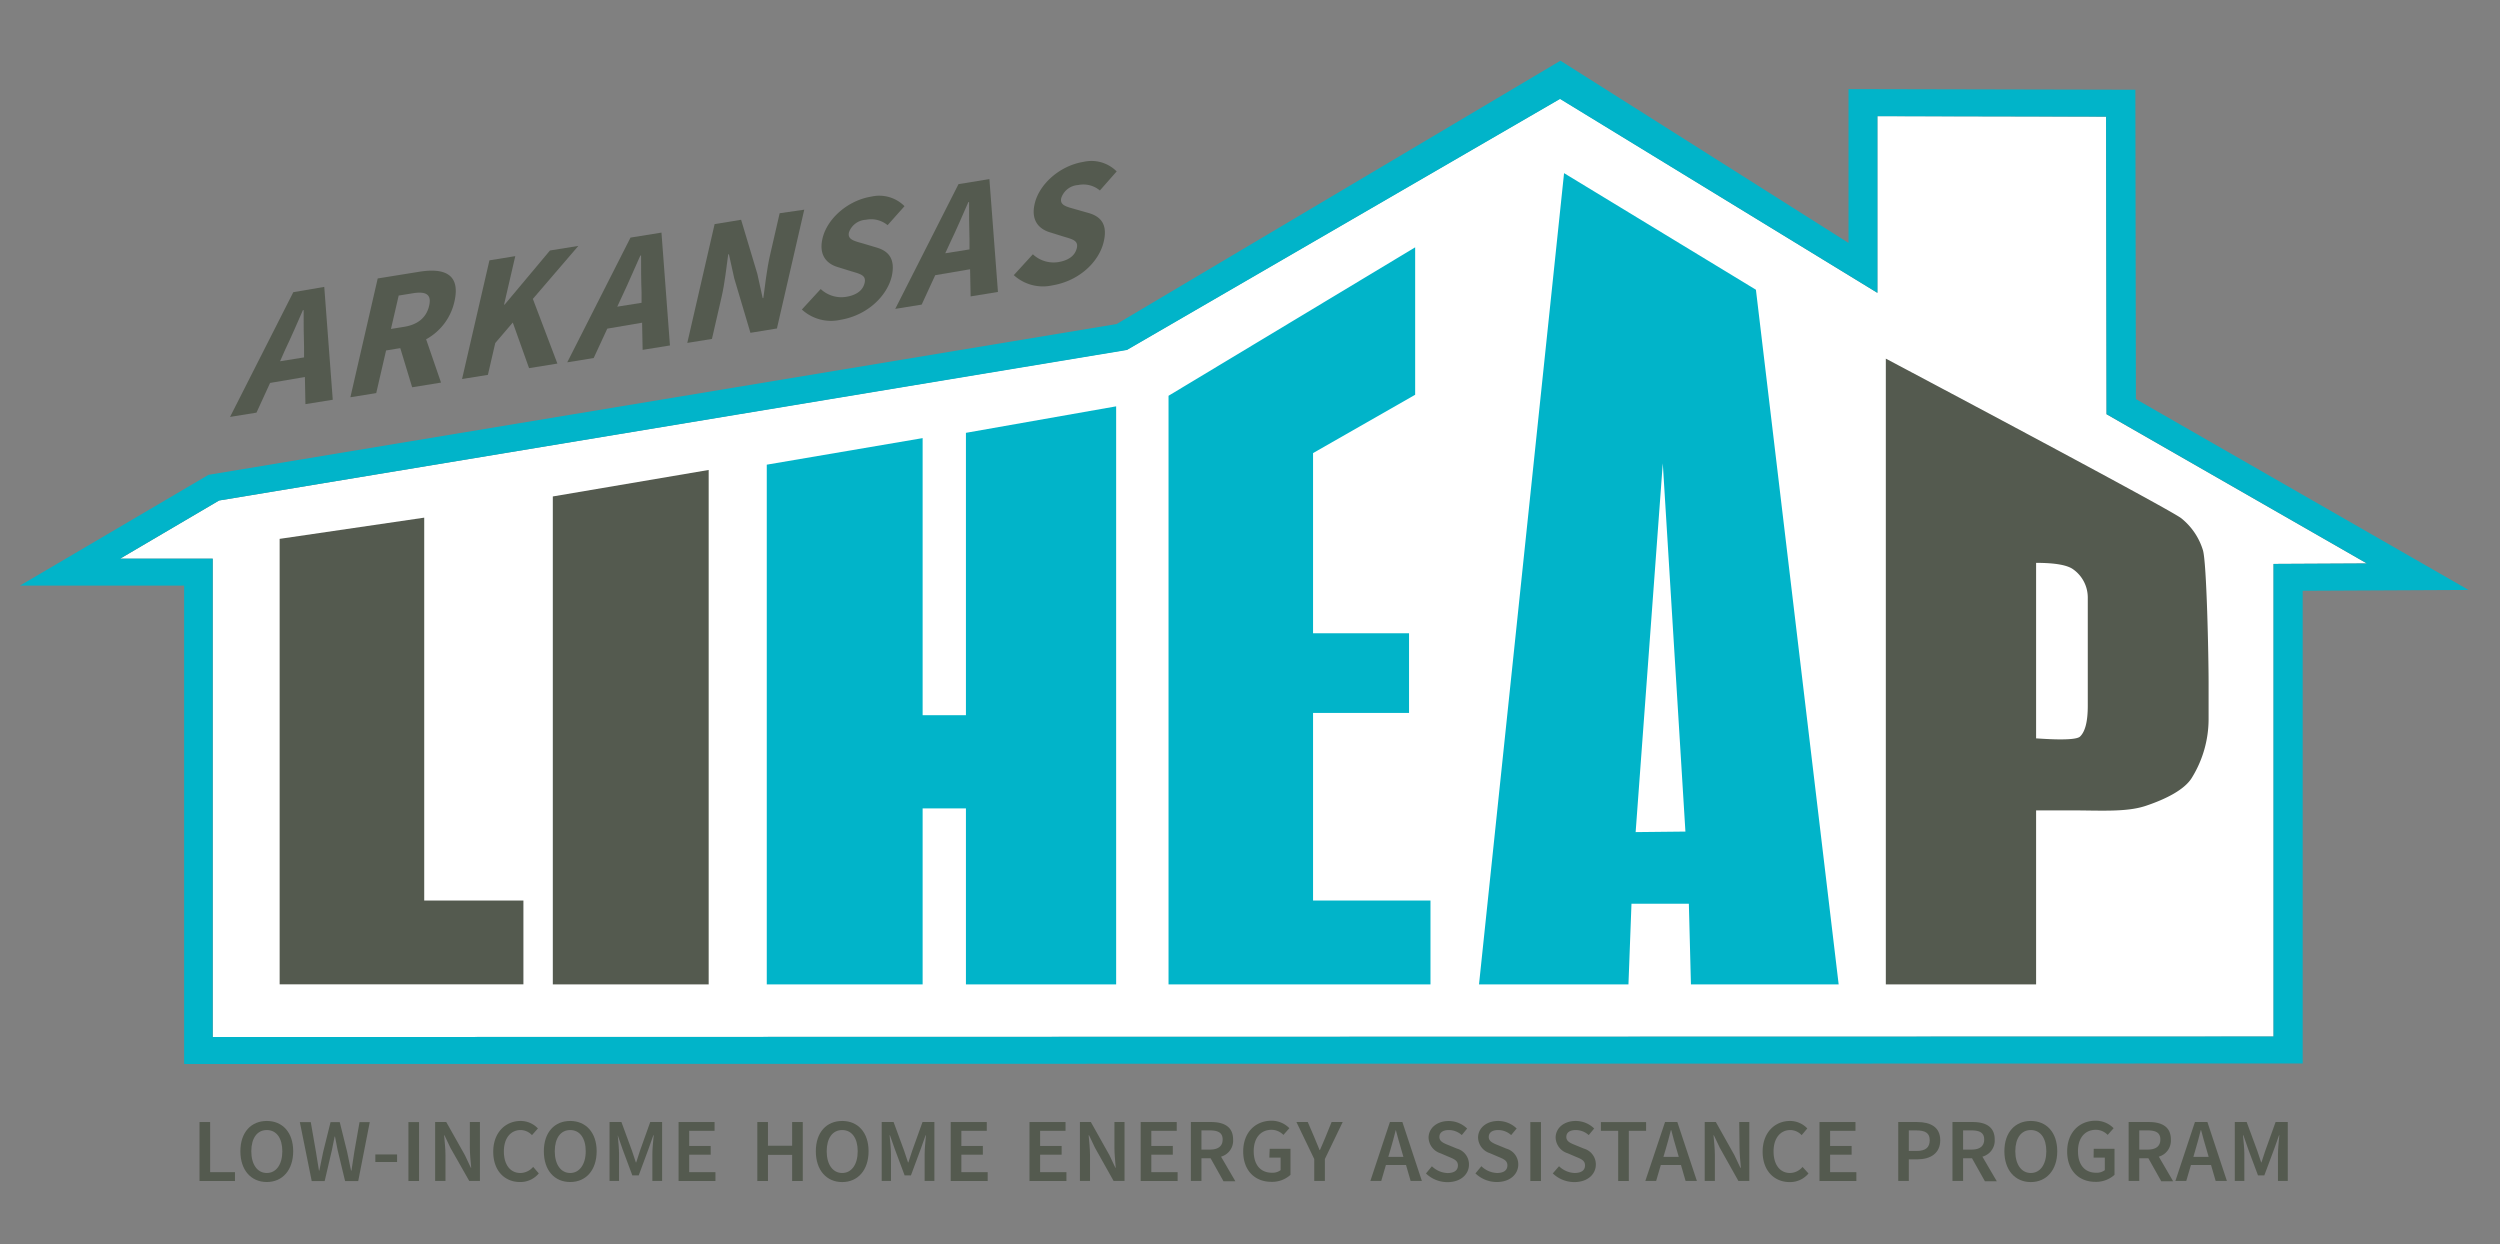
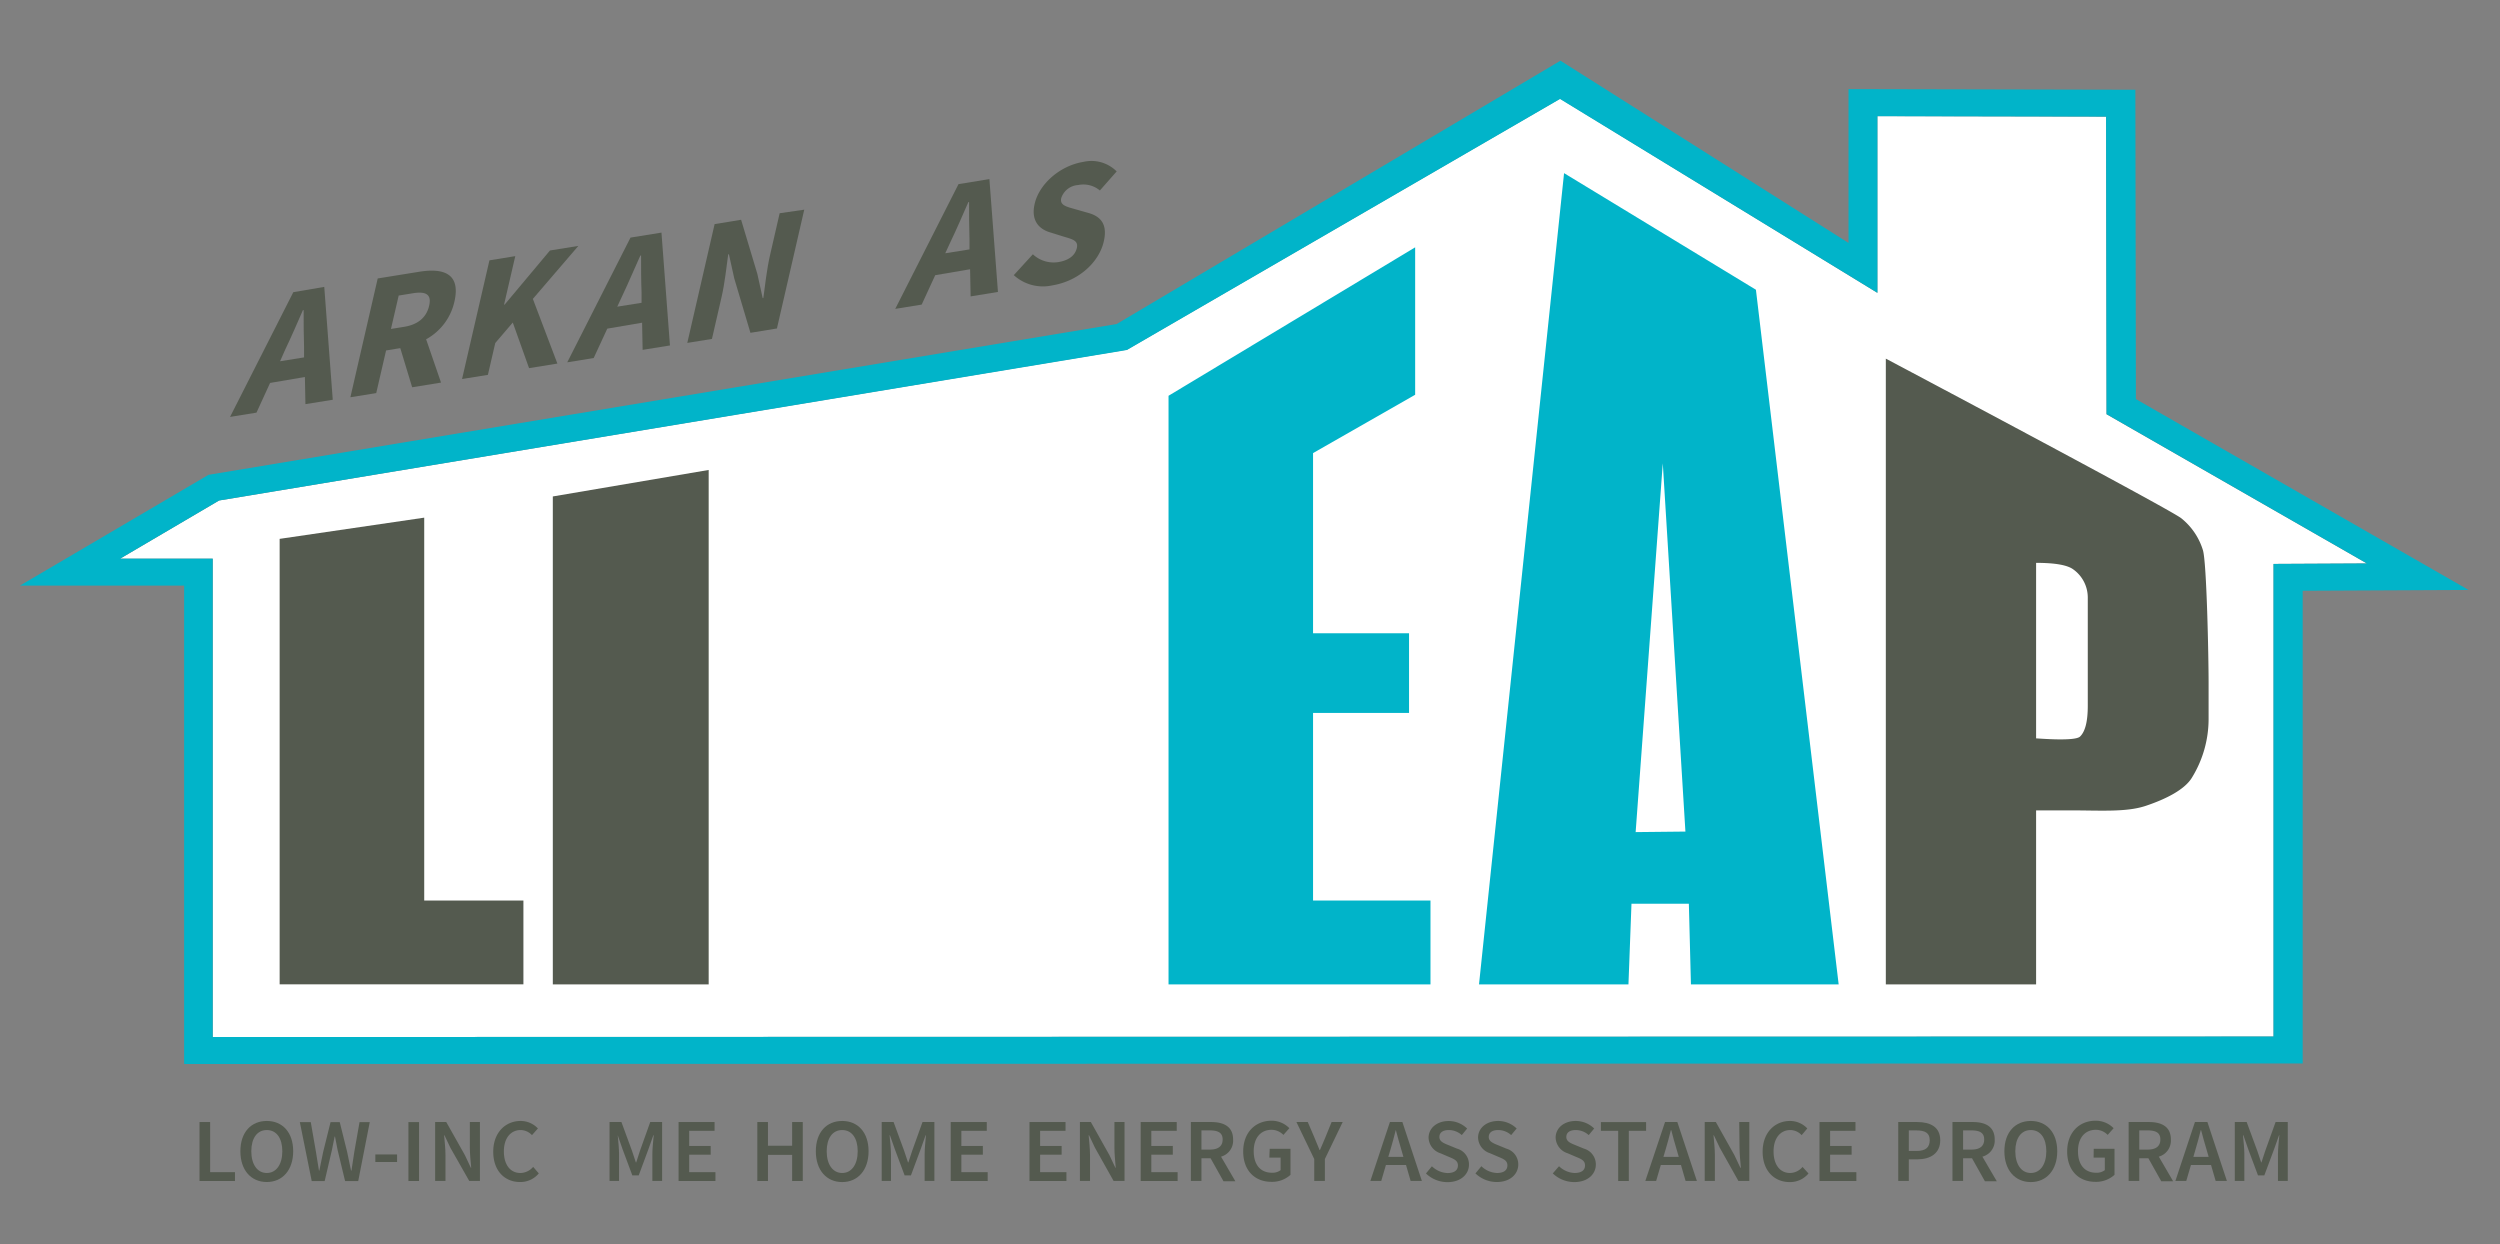
<svg xmlns="http://www.w3.org/2000/svg" id="Layer_1" data-name="Layer 1" viewBox="0 0 420.89 209.46">
  <rect x="0" y="0" width="420.89" height="209.46" fill="#808080" stroke="none" />
  <defs>
    <style>.cls-1{fill:#fff;}.cls-2{fill:#545a4f;}.cls-3{fill:#01b4c9;}.cls-4{fill:#231f20;}.cls-5{fill:none;}</style>
  </defs>
  <polygon class="cls-1" points="20.21 94.06 35.81 94.06 35.81 174.59 382.77 174.51 382.77 94.94 398.48 94.86 354.65 69.74 354.57 19.64 316.07 19.55 316.07 49.3 262.64 16.61 189.73 58.87 189.27 58.95 36.88 84.26 20.21 94.06" />
  <polygon class="cls-2" points="71.42 87.15 47.08 90.72 47.08 165.72 88.12 165.72 88.12 151.61 71.42 151.61 71.42 87.15" />
  <polygon class="cls-2" points="93.07 165.73 119.31 165.73 119.31 79.12 93.07 83.58 93.07 165.73" />
-   <polygon class="cls-3" points="162.62 120.41 155.33 120.41 155.33 73.76 129.09 78.23 129.09 165.73 155.33 165.73 155.33 136.1 162.62 136.1 162.62 165.73 187.91 165.73 187.91 68.41 162.62 72.87 162.62 120.41" />
  <polygon class="cls-3" points="221.06 120.03 237.22 120.03 237.22 106.61 221.06 106.61 221.06 76.28 238.25 66.46 238.25 41.64 196.73 66.63 196.73 165.73 240.83 165.73 240.83 151.61 221.06 151.61 221.06 120.03" />
  <path class="cls-3" d="M275.37,140.09,279.94,78l3.81,62ZM263.32,29.15,249,165.73h25.16l.51-13.58h9.66l.35,13.58h24.87L295.62,48.78Z" />
  <path class="cls-2" d="M351.49,118.84q0,3.93-1.31,5.17c-.86.82-6.7.33-7.39.3V94.76c3.15,0,5.24.36,6.24,1.09a5.82,5.82,0,0,1,2.46,4.7Zm19.39-26.2a11,11,0,0,0-3.64-5.38c-1.8-1.48-49.75-26.88-49.75-26.88V165.73h25.3v-29.3h5.57c5.32,0,9.62.34,12.92-.77s6.51-2.69,7.75-4.75a18.8,18.8,0,0,0,2.8-9.84v-6.15c0-4.42-.32-20.17-.95-22.28" />
  <path class="cls-4" d="M32.25,108.9a2.56,2.56,0,0,1,0,.27l-.17-.08.28-.15Z" />
  <path class="cls-3" d="M35.81,94.06H20.21l16.68-9.8L189.27,59l.46-.08,72.91-42.26L316.07,49.3V19.56l38.5.07.08,50.1,43.83,25.13-15.72.08v79.57l-346.95.08Zm226.9-83.84L188,54.55,35.1,79.94,3.36,98.59H31v80.54l354.23-.09h2.44V99.46l27.92-.14-56-32.13-.09-52.08L311.21,15V40.9Z" />
  <path class="cls-5" d="M141.79,190.25c-1.59,0-2.61,1.35-2.61,3.57s1,3.66,2.61,3.66,2.61-1.43,2.61-3.66S143.37,190.25,141.79,190.25Z" />
  <path class="cls-5" d="M44.92,190.25c-1.59,0-2.61,1.35-2.61,3.57s1,3.66,2.61,3.66,2.61-1.43,2.61-3.66S46.5,190.25,44.92,190.25Z" />
  <path class="cls-5" d="M341.9,190.25c-1.58,0-2.61,1.35-2.61,3.57s1,3.66,2.61,3.66,2.61-1.43,2.61-3.66S343.48,190.25,341.9,190.25Z" />
  <path class="cls-5" d="M334.05,191.84c0-1.13-.75-1.53-2.13-1.53H330.5v3.23h1.42C333.3,193.54,334.05,193,334.05,191.84Z" />
  <path class="cls-5" d="M281.37,190.27h-.07c-.28,1.11-.57,2.23-.89,3.28l-.36,1.21h2.58l-.35-1.21C282,192.5,281.66,191.37,281.37,190.27Z" />
  <path class="cls-5" d="M322.6,190.31h-1.24v3.46h1.31c1.5,0,2.21-.59,2.21-1.81S324.1,190.31,322.6,190.31Z" />
  <path class="cls-5" d="M96,190.25c-1.58,0-2.6,1.35-2.6,3.57s1,3.66,2.6,3.66,2.61-1.43,2.61-3.66S97.55,190.25,96,190.25Z" />
  <path class="cls-5" d="M363.71,191.84c0-1.13-.75-1.53-2.13-1.53h-1.42v3.23h1.42C363,193.54,363.71,193,363.71,191.84Z" />
  <path class="cls-5" d="M205.84,191.84c0-1.13-.76-1.53-2.14-1.53h-1.43v3.23h1.43C205.08,193.54,205.84,193,205.84,191.84Z" />
  <path class="cls-5" d="M370.57,190.27h-.06c-.28,1.11-.57,2.23-.89,3.28l-.35,1.21h2.57l-.35-1.21C371.16,192.5,370.87,191.37,370.57,190.27Z" />
  <path class="cls-5" d="M235,190.27H235c-.28,1.11-.57,2.23-.89,3.28l-.36,1.21h2.58l-.35-1.21C235.63,192.5,235.33,191.37,235,190.27Z" />
  <polygon class="cls-2" points="35.38 188.9 33.59 188.9 33.59 198.83 39.56 198.83 39.56 197.34 35.38 197.34 35.38 188.9" />
  <path class="cls-2" d="M44.92,188.72c-2.63,0-4.45,1.89-4.45,5.1S42.29,199,44.92,199s4.44-2,4.44-5.19S47.54,188.72,44.92,188.72Zm0,8.76c-1.59,0-2.61-1.43-2.61-3.66s1-3.57,2.61-3.57,2.61,1.35,2.61,3.57S46.5,197.48,44.92,197.48Z" />
  <path class="cls-2" d="M59.65,193.92c-.16,1-.31,2.1-.48,3.16H59.1c-.22-1.06-.44-2.13-.66-3.16l-1.24-5H55.65l-1.24,5c-.22,1-.44,2.11-.65,3.16H53.7l-.51-3.16-.87-5H50.48l2,9.92h2.18l1.22-5.22c.17-.77.32-1.53.46-2.28h.06c.13.75.28,1.51.44,2.28l1.26,5.22h2.21l1.94-9.92H60.53Z" />
  <rect class="cls-2" x="63.19" y="194.36" width="3.66" height="1.27" />
  <rect class="cls-2" x="68.76" y="188.91" width="1.79" height="9.92" />
  <path class="cls-2" d="M79.1,193.21c0,1.11.14,2.36.23,3.39h-.06l-1-2.12-3.14-5.58H73.26v9.92H75v-4.34c0-1.1-.14-2.3-.23-3.35h.06l1,2.11L79,198.82H80.8V188.9H79.1Z" />
  <path class="cls-2" d="M87.61,197.48c-1.69,0-2.78-1.38-2.78-3.64s1.18-3.59,2.82-3.59a2.63,2.63,0,0,1,1.91.86l1-1.13a4,4,0,0,0-2.9-1.26c-2.55,0-4.62,1.93-4.62,5.18S85,199,87.54,199a4,4,0,0,0,3.17-1.45l-.95-1.1A2.87,2.87,0,0,1,87.61,197.48Z" />
-   <path class="cls-2" d="M96,188.72c-2.62,0-4.44,1.89-4.44,5.1S93.34,199,96,199s4.45-2,4.45-5.19S98.59,188.72,96,188.72Zm0,8.76c-1.58,0-2.6-1.43-2.6-3.66s1-3.57,2.6-3.57,2.61,1.35,2.61,3.57S97.55,197.48,96,197.48Z" />
  <path class="cls-2" d="M107.74,193.75c-.22.63-.41,1.3-.63,1.95h-.06c-.23-.65-.43-1.32-.65-1.95l-1.78-4.85h-2v9.92h1.6v-4.53c0-.92-.14-2.24-.22-3.16H104l.8,2.31,1.66,4.45h1.07l1.65-4.45.81-2.31h.07c-.09.92-.23,2.24-.23,3.16v4.53h1.64V188.9h-2Z" />
  <polygon class="cls-2" points="116.03 194.4 119.65 194.4 119.65 192.93 116.03 192.93 116.03 190.38 120.3 190.38 120.3 188.9 114.24 188.9 114.24 198.83 120.45 198.83 120.45 197.34 116.03 197.34 116.03 194.4" />
  <polygon class="cls-2" points="133.36 192.89 129.29 192.89 129.29 188.9 127.5 188.9 127.5 198.83 129.29 198.83 129.29 194.43 133.36 194.43 133.36 198.83 135.15 198.83 135.15 188.9 133.36 188.9 133.36 192.89" />
  <path class="cls-2" d="M141.79,188.72c-2.62,0-4.44,1.89-4.44,5.1s1.82,5.19,4.44,5.19,4.44-2,4.44-5.19S144.42,188.72,141.79,188.72Zm0,8.76c-1.59,0-2.61-1.43-2.61-3.66s1-3.57,2.61-3.57,2.61,1.35,2.61,3.57S143.37,197.48,141.79,197.48Z" />
  <path class="cls-2" d="M153.57,193.75c-.22.63-.42,1.3-.64,1.95h-.06c-.22-.65-.43-1.32-.65-1.95l-1.78-4.85h-2v9.92H150v-4.53c0-.92-.15-2.24-.23-3.16h.06l.81,2.31,1.66,4.45h1.06l1.65-4.45.82-2.31h.06c-.08.92-.22,2.24-.22,3.16v4.53h1.64V188.9h-2Z" />
  <polygon class="cls-2" points="161.85 194.4 165.47 194.4 165.47 192.93 161.85 192.93 161.85 190.38 166.13 190.38 166.13 188.9 160.06 188.9 160.06 198.83 166.28 198.83 166.28 197.34 161.85 197.34 161.85 194.4" />
  <polygon class="cls-2" points="175.11 194.4 178.73 194.4 178.73 192.93 175.11 192.93 175.11 190.38 179.39 190.38 179.39 188.9 173.32 188.9 173.32 198.83 179.54 198.83 179.54 197.34 175.11 197.34 175.11 194.4" />
  <path class="cls-2" d="M187.62,193.21c0,1.11.14,2.36.22,3.39h-.06l-1-2.12-3.13-5.58h-1.84v9.92h1.7v-4.34c0-1.1-.14-2.3-.23-3.35h.07l1,2.11,3.13,5.58h1.84V188.9h-1.7Z" />
  <polygon class="cls-2" points="193.83 194.4 197.45 194.4 197.45 192.93 193.83 192.93 193.83 190.38 198.11 190.38 198.11 188.9 192.04 188.9 192.04 198.83 198.26 198.83 198.26 197.34 193.83 197.34 193.83 194.4" />
  <path class="cls-2" d="M207.6,191.84c0-2.21-1.62-2.94-3.72-2.94h-3.39v9.92h1.78V195h1.54l2.17,3.87h2l-2.41-4.14A2.79,2.79,0,0,0,207.6,191.84Zm-5.33-1.53h1.43c1.38,0,2.14.4,2.14,1.53s-.76,1.7-2.14,1.7h-1.43Z" />
  <path class="cls-2" d="M213.7,194.89h1.9V197a2.28,2.28,0,0,1-1.43.44c-2,0-3.1-1.38-3.1-3.64s1.21-3.59,3-3.59a2.78,2.78,0,0,1,2,.86l1-1.13a4.14,4.14,0,0,0-3-1.26c-2.68,0-4.77,1.93-4.77,5.18s2,5.11,4.75,5.11a4.59,4.59,0,0,0,3.21-1.18v-4.38h-3.5Z" />
  <path class="cls-2" d="M223.15,191.44c-.29.74-.61,1.42-.93,2.18h-.06c-.31-.76-.6-1.44-.9-2.18l-1.09-2.54h-1.91l3,6.23v3.69h1.79v-3.69l3-6.23h-1.87Z" />
  <path class="cls-2" d="M234,188.9l-3.29,9.92h1.83l.79-2.69h3.38l.78,2.69h1.89l-3.28-9.92Zm-.27,5.86.36-1.21c.32-1.05.61-2.17.89-3.28H235c.3,1.1.6,2.23.92,3.28l.35,1.21Z" />
  <path class="cls-2" d="M245.3,193.38l-1.36-.56c-.84-.34-1.61-.62-1.61-1.4s.63-1.17,1.59-1.17a3.24,3.24,0,0,1,2.18.85L247,190a4.44,4.44,0,0,0-3.1-1.27c-2,0-3.39,1.22-3.39,2.8a2.85,2.85,0,0,0,2,2.63l1.38.59c.91.38,1.56.64,1.56,1.46s-.62,1.28-1.75,1.28a4,4,0,0,1-2.63-1.14l-1,1.21a5.2,5.2,0,0,0,3.63,1.46c2.26,0,3.61-1.35,3.61-2.95A2.75,2.75,0,0,0,245.3,193.38Z" />
  <path class="cls-2" d="M253.61,193.38l-1.36-.56c-.83-.34-1.61-.62-1.61-1.4s.63-1.17,1.59-1.17a3.24,3.24,0,0,1,2.18.85l.93-1.11a4.48,4.48,0,0,0-3.11-1.27c-2,0-3.39,1.22-3.39,2.8a2.85,2.85,0,0,0,2,2.63l1.38.59c.91.38,1.56.64,1.56,1.46s-.62,1.28-1.75,1.28a4,4,0,0,1-2.63-1.14l-1,1.21A5.2,5.2,0,0,0,252,199c2.26,0,3.61-1.35,3.61-2.95A2.75,2.75,0,0,0,253.61,193.38Z" />
-   <rect class="cls-2" x="257.64" y="188.91" width="1.79" height="9.92" />
  <path class="cls-2" d="M266.67,193.38l-1.37-.56c-.83-.34-1.6-.62-1.6-1.4s.63-1.17,1.58-1.17a3.25,3.25,0,0,1,2.19.85l.92-1.11a4.44,4.44,0,0,0-3.11-1.27c-2,0-3.38,1.22-3.38,2.8a2.85,2.85,0,0,0,2,2.63l1.38.59c.92.38,1.57.64,1.57,1.46s-.62,1.28-1.76,1.28a4,4,0,0,1-2.62-1.14l-1.05,1.21a5.24,5.24,0,0,0,3.64,1.46c2.26,0,3.61-1.35,3.61-2.95A2.76,2.76,0,0,0,266.67,193.38Z" />
  <polygon class="cls-2" points="277.13 188.91 269.52 188.91 269.52 190.38 272.43 190.38 272.43 198.83 274.22 198.83 274.22 190.38 277.13 190.38 277.13 188.91" />
  <path class="cls-2" d="M280.32,188.9,277,198.82h1.82l.79-2.69H283l.78,2.69h1.9l-3.29-9.92Zm-.27,5.86.36-1.21c.32-1.05.61-2.17.89-3.28h.07c.29,1.1.58,2.23.91,3.28l.35,1.21Z" />
  <path class="cls-2" d="M292.86,193.21c0,1.11.14,2.36.23,3.39H293l-1-2.12-3.13-5.58H287v9.92h1.71v-4.34c0-1.1-.14-2.3-.23-3.35h.06l1,2.11,3.13,5.58h1.84V188.9h-1.7Z" />
  <path class="cls-2" d="M301.36,197.48c-1.68,0-2.77-1.38-2.77-3.64s1.18-3.59,2.82-3.59a2.65,2.65,0,0,1,1.91.86l.95-1.13a4,4,0,0,0-2.9-1.26c-2.55,0-4.62,1.93-4.62,5.18s2,5.11,4.54,5.11a4,4,0,0,0,3.18-1.45l-1-1.1A2.84,2.84,0,0,1,301.36,197.48Z" />
  <polygon class="cls-2" points="308.11 194.4 311.73 194.4 311.73 192.93 308.11 192.93 308.11 190.38 312.38 190.38 312.38 188.9 306.32 188.9 306.32 198.83 312.53 198.83 312.53 197.34 308.11 197.34 308.11 194.4" />
  <path class="cls-2" d="M322.75,188.9h-3.17v9.92h1.78v-3.64h1.45c2.18,0,3.84-1,3.84-3.22S325,188.9,322.75,188.9Zm-.08,4.87h-1.31v-3.46h1.24c1.5,0,2.28.42,2.28,1.65S324.17,193.77,322.67,193.77Z" />
  <path class="cls-2" d="M335.82,191.84c0-2.21-1.62-2.94-3.72-2.94h-3.39v9.92h1.79V195H332l2.17,3.87h2l-2.42-4.14A2.8,2.8,0,0,0,335.82,191.84Zm-5.32-1.53h1.42c1.38,0,2.13.4,2.13,1.53s-.75,1.7-2.13,1.7H330.5Z" />
  <path class="cls-2" d="M341.9,188.72c-2.62,0-4.45,1.89-4.45,5.1s1.83,5.19,4.45,5.19,4.45-2,4.45-5.19S344.53,188.72,341.9,188.72Zm0,8.76c-1.58,0-2.61-1.43-2.61-3.66s1-3.57,2.61-3.57,2.61,1.35,2.61,3.57S343.48,197.48,341.9,197.48Z" />
  <path class="cls-2" d="M352.47,194.89h1.89V197a2.26,2.26,0,0,1-1.43.44c-2,0-3.09-1.38-3.09-3.64s1.2-3.59,3-3.59a2.74,2.74,0,0,1,2,.86l1-1.13a4.19,4.19,0,0,0-3.05-1.26c-2.68,0-4.77,1.93-4.77,5.18s2,5.11,4.75,5.11a4.61,4.61,0,0,0,3.22-1.18v-4.38h-3.5Z" />
  <path class="cls-2" d="M365.48,191.84c0-2.21-1.62-2.94-3.72-2.94h-3.39v9.92h1.79V195h1.53l2.17,3.87h2l-2.41-4.14A2.81,2.81,0,0,0,365.48,191.84Zm-5.32-1.53h1.42c1.38,0,2.13.4,2.13,1.53s-.75,1.7-2.13,1.7h-1.42Z" />
  <path class="cls-2" d="M369.53,188.9l-3.29,9.92h1.83l.79-2.69h3.38l.78,2.69h1.89l-3.28-9.92Zm-.26,5.86.35-1.21c.32-1.05.61-2.17.89-3.28h.06c.3,1.1.59,2.23.92,3.28l.35,1.21Z" />
  <path class="cls-2" d="M383.11,188.9l-1.74,4.85c-.22.63-.41,1.3-.64,1.95h-.05c-.23-.65-.43-1.32-.65-1.95l-1.79-4.85h-2v9.92h1.61v-4.53c0-.92-.14-2.24-.23-3.16h.07l.8,2.31,1.66,4.45h1.06l1.66-4.45.82-2.31h.05c-.08.92-.23,2.24-.23,3.16v4.53h1.65V188.9Z" />
  <path class="cls-5" d="M51.16,52.19l-.12,0c-.95,2.18-2,4.6-3,6.69l-.89,1.92,4.12-.67,0-1.77C51.16,56.47,51.19,54.19,51.16,52.19Z" />
  <path class="cls-5" d="M107.93,43l-.12,0c-1,2.18-2,4.6-3,6.69l-.89,1.92,4.12-.67,0-1.77C107.93,47.26,108,45,107.93,43Z" />
  <path class="cls-5" d="M69.34,49.4l-2.22.36-1.3,5.62L68.05,55c2.29-.37,3.75-1.59,4.2-3.56S71.63,49,69.34,49.4Z" />
  <path class="cls-5" d="M163.15,34,163,34c-.95,2.18-2,4.61-3,6.69l-.89,1.93,4.12-.67,0-1.78C163.15,38.3,163.18,36,163.15,34Z" />
  <path class="cls-2" d="M49.38,49.19l-10.65,21,4.45-.72,2.29-5,5.86-1,.09,4.57,4.6-.74-1.43-19ZM47.15,60.82,48,58.9c1-2.09,2.05-4.51,3-6.69l.12,0c0,2,0,4.28.07,6.19l0,1.77Z" />
  <path class="cls-2" d="M70.52,45.76l-6.93,1.12-4.6,20,4.35-.7L65,59l2.39-.39,2,6.59,4.86-.79-2.51-7.29a9.61,9.61,0,0,0,4.76-6.32C77.61,46,74.61,45.09,70.52,45.76Zm1.73,5.7c-.45,2-1.91,3.19-4.2,3.56l-2.23.36,1.3-5.62,2.22-.36C71.63,49,72.71,49.49,72.25,51.46Z" />
  <polygon class="cls-2" points="97.37 41.4 92.59 42.17 84.97 51.27 84.86 51.29 86.75 43.12 82.4 43.83 77.79 63.81 82.14 63.11 83.38 57.75 86.33 54.3 89.07 61.98 93.84 61.21 89.71 50.32 97.37 41.4" />
  <path class="cls-2" d="M106.15,40l-10.65,21,4.45-.72,2.29-4.95,5.86-1,.09,4.57,4.6-.74-1.43-19Zm-2.23,11.63.89-1.92c1-2.09,2-4.51,3-6.69l.12,0c0,2,0,4.28.08,6.19l0,1.77Z" />
  <path class="cls-2" d="M131.26,35.9,129.63,43c-.54,2.36-.83,5.1-1.12,7.18l-.11,0-.9-4.08L124.77,37l-4.46.73-4.6,20,4.15-.67,1.63-7.09c.54-2.36.81-5,1.11-7.15l.12,0,.9,4.06,2.72,9.15,4.46-.73,4.6-20Z" />
-   <path class="cls-2" d="M147.53,41.66,145.32,41c-1.52-.43-2.68-.67-2.39-1.89A3.19,3.19,0,0,1,145.79,37a4.34,4.34,0,0,1,3.64.91l2.85-3.2a6,6,0,0,0-5.59-1.61c-4,.65-7.46,3.75-8.22,7.06-.67,2.91.82,4.3,2.62,4.82l2.25.7c1.51.45,2.51.67,2.23,1.93s-1.34,2.08-3.15,2.37a5.09,5.09,0,0,1-4.25-1.32L135,52.11a7.25,7.25,0,0,0,6.46,1.74c4.59-.75,7.91-4.05,8.68-7.37C150.75,43.65,149.66,42.26,147.53,41.66Z" />
  <path class="cls-2" d="M161.37,31,150.72,52l4.45-.72,2.28-4.95,5.87-1,.09,4.57,4.6-.75-1.44-19Zm-2.23,11.64.89-1.93c1-2.08,2.05-4.51,3-6.69l.12,0c0,2,0,4.28.07,6.19l0,1.78Z" />
  <path class="cls-2" d="M183.27,35.86l-2.21-.63c-1.52-.43-2.68-.67-2.39-1.89a3.2,3.2,0,0,1,2.86-2.19,4.3,4.3,0,0,1,3.64.92L188,28.86a6,6,0,0,0-5.59-1.61c-4,.65-7.46,3.75-8.22,7.07-.67,2.9.83,4.29,2.63,4.81l2.24.7c1.52.45,2.52.68,2.23,1.93s-1.34,2.08-3.15,2.37a5.1,5.1,0,0,1-4.25-1.32l-3.21,3.51a7.27,7.27,0,0,0,6.46,1.73c4.59-.75,7.91-4,8.68-7.37C186.49,37.85,185.4,36.47,183.27,35.86Z" />
</svg>